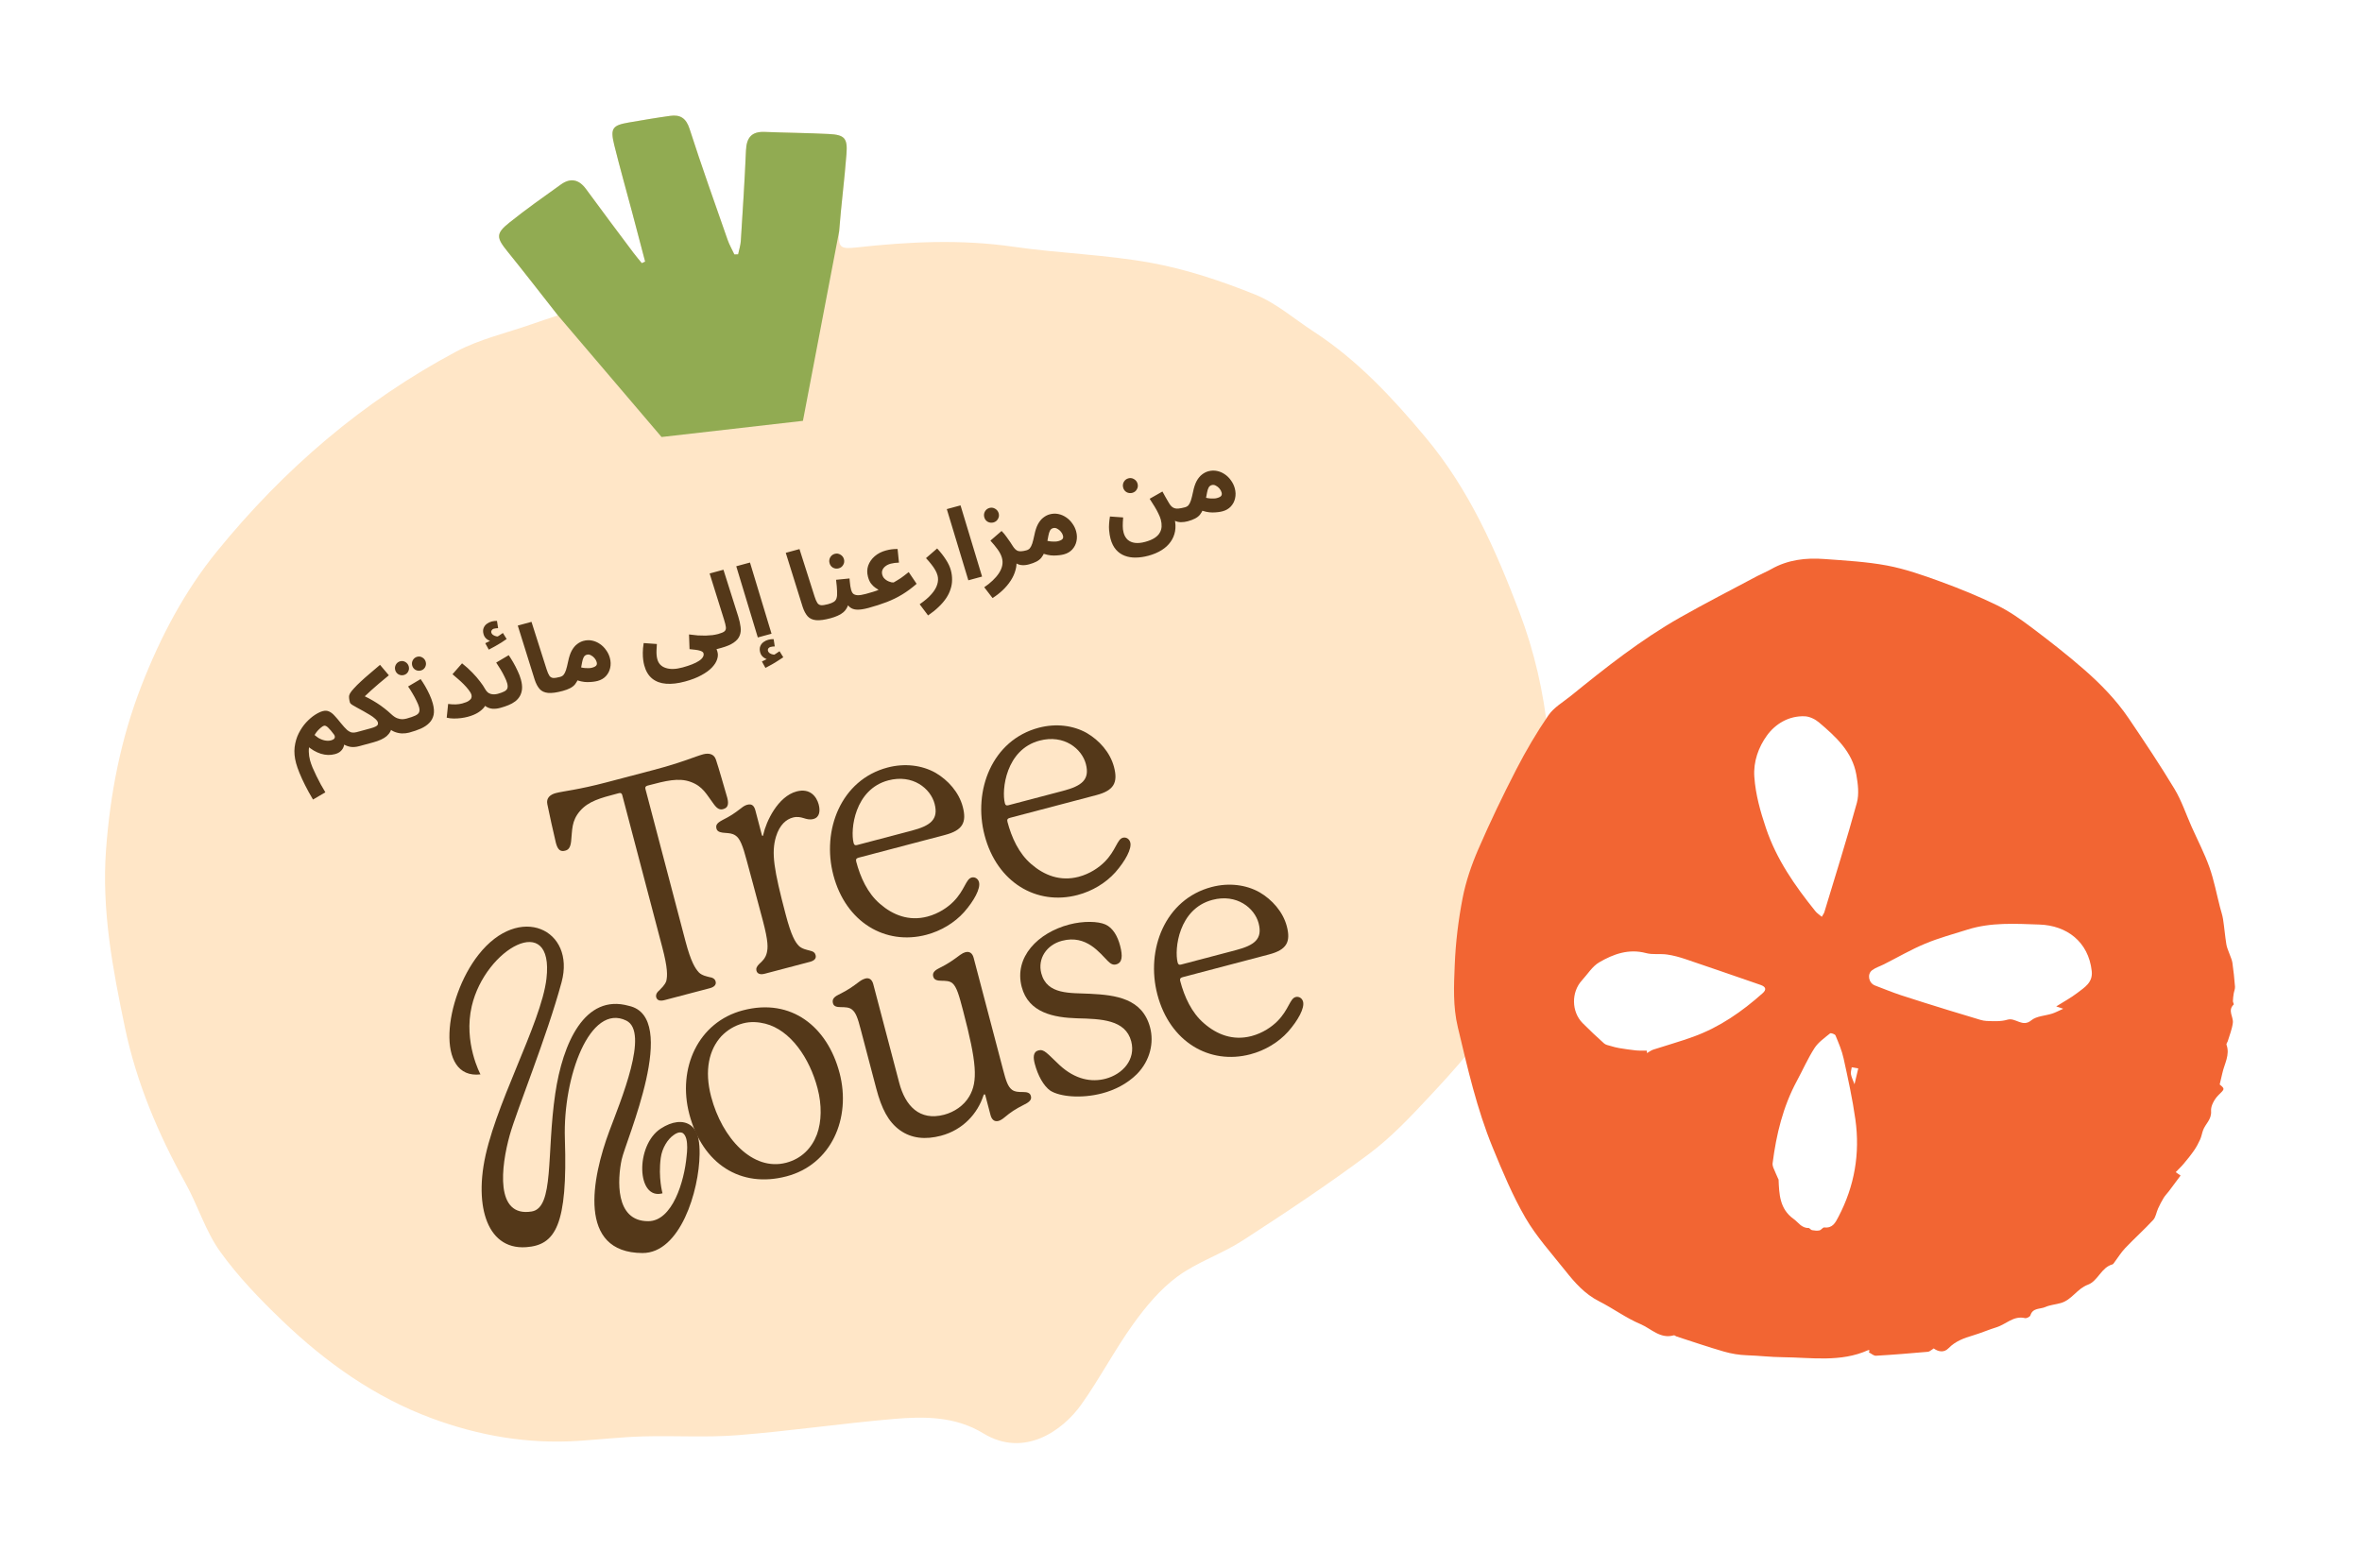
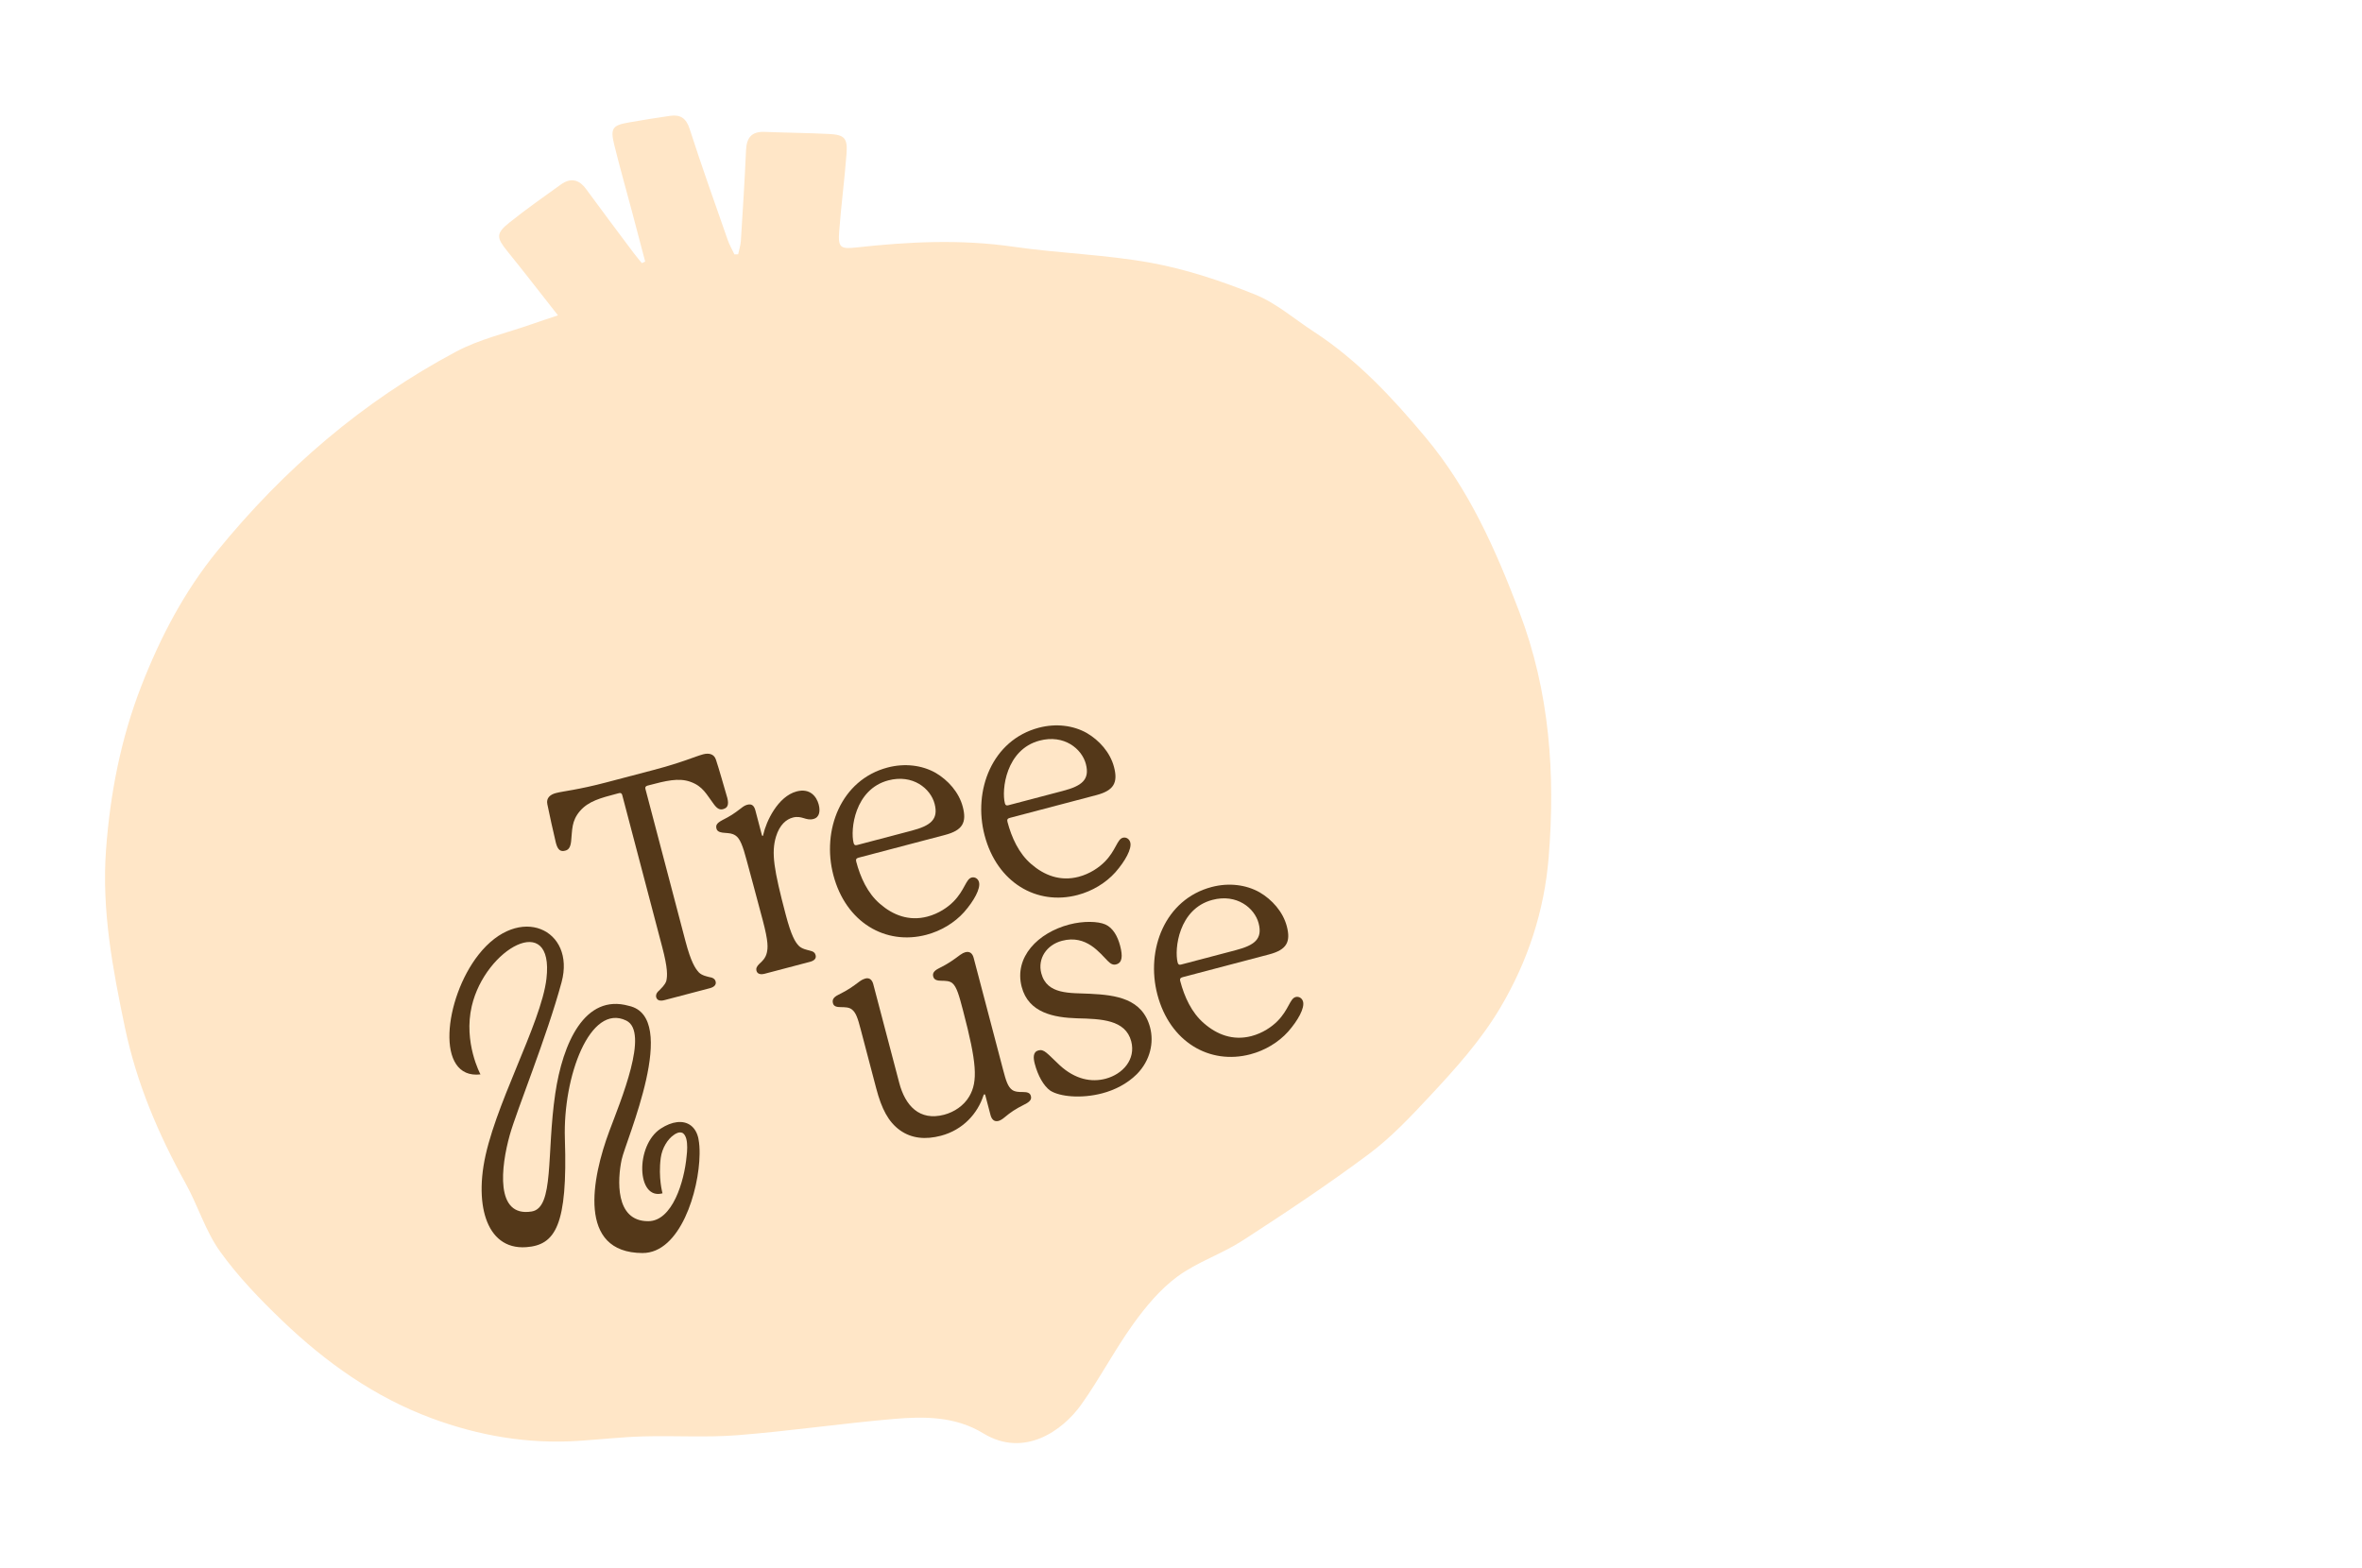
<svg xmlns="http://www.w3.org/2000/svg" width="372" height="247" viewBox="0 0 372 247" fill="none">
  <g clip-path="url(#clip0_2001_218)">
    <path d="M87.878 49.68C84.975 45.994 82.487 42.752 79.911 39.582C78.174 37.442 78.083 36.781 80.216 35.072C82.842 32.97 85.598 31.024 88.336 29.064C89.849 27.981 91.175 28.235 92.303 29.779C94.77 33.15 97.28 36.486 99.779 39.828C100.194 40.384 100.65 40.908 101.087 41.448C101.263 41.368 101.434 41.285 101.61 41.205C100.931 38.628 100.255 36.046 99.572 33.469C98.629 29.925 97.626 26.398 96.746 22.841C96.095 20.206 96.449 19.735 99.055 19.289C101.219 18.917 103.383 18.546 105.558 18.246C107.127 18.03 108.062 18.588 108.609 20.29C110.495 26.15 112.568 31.95 114.598 37.764C114.877 38.561 115.304 39.307 115.666 40.075C115.861 40.069 116.061 40.064 116.256 40.059C116.403 39.354 116.633 38.656 116.681 37.945C116.982 33.195 117.287 28.444 117.494 23.687C117.578 21.698 118.362 20.692 120.435 20.776C123.804 20.914 127.175 20.933 130.541 21.105C133.017 21.23 133.509 21.753 133.321 24.245C133.009 28.33 132.47 32.4 132.163 36.485C131.974 39.025 132.389 39.257 134.894 38.982C143.117 38.072 151.322 37.669 159.584 38.865C166.814 39.91 174.185 40.103 181.358 41.418C186.924 42.44 192.415 44.283 197.677 46.402C201.002 47.742 203.855 50.257 206.915 52.25C213.796 56.731 219.277 62.626 224.52 68.901C231.373 77.097 235.539 86.553 239.284 96.392C244.071 108.963 244.972 121.952 243.902 135.099C243.22 143.45 240.655 151.373 236.302 158.72C233.2 163.954 229.202 168.374 225.12 172.746C222.132 175.946 219.074 179.194 215.583 181.799C209.153 186.595 202.458 191.049 195.721 195.413C192.43 197.546 188.54 198.804 185.406 201.118C182.713 203.107 180.444 205.839 178.467 208.588C175.538 212.663 173.209 217.171 170.294 221.26C167.355 225.382 161.294 229.721 154.855 225.791C150.473 223.114 145.592 223.11 140.773 223.526C132.565 224.232 124.395 225.436 116.182 226.086C111.237 226.476 106.239 226.134 101.27 226.278C97.855 226.376 94.447 226.768 91.034 226.988C83.102 227.493 75.444 226.182 68.009 223.429C58.994 220.088 51.322 214.626 44.455 208.044C40.932 204.664 37.483 201.094 34.655 197.143C32.354 193.926 31.179 189.93 29.236 186.427C24.945 178.687 21.51 170.605 19.692 161.944C17.753 152.696 15.995 143.375 16.7 133.85C17.357 124.983 19.024 116.357 22.29 107.984C25.279 100.324 29.033 93.175 34.191 86.833C44.698 73.914 57.138 63.212 71.862 55.378C75.567 53.407 79.81 52.456 83.808 51.047C85.015 50.619 86.239 50.226 87.877 49.676L87.878 49.68Z" fill="#FFE6C7" />
-     <path d="M132.155 36.49C132.463 32.406 133.002 28.335 133.313 24.25C133.505 21.758 133.01 21.236 130.534 21.11C127.168 20.939 123.797 20.92 120.428 20.782C118.355 20.698 117.574 21.699 117.486 23.692C117.284 28.448 116.975 33.2 116.674 37.95C116.63 38.661 116.396 39.359 116.249 40.064C116.053 40.069 115.854 40.075 115.658 40.08C115.297 39.312 114.87 38.566 114.59 37.77C112.56 31.956 110.487 26.156 108.601 20.295C108.055 18.594 107.124 18.035 105.55 18.252C103.376 18.551 101.212 18.923 99.048 19.294C96.442 19.741 96.088 20.211 96.739 22.846C97.619 26.404 98.621 29.93 99.565 33.474C100.252 36.051 100.924 38.633 101.603 41.211C101.427 41.29 101.255 41.373 101.079 41.453C100.642 40.913 100.187 40.389 99.772 39.834C97.273 36.492 94.758 33.156 92.296 29.784C91.167 28.24 89.841 27.986 88.329 29.07C85.591 31.029 82.839 32.974 80.209 35.077C78.071 36.787 78.166 37.444 79.904 39.587C82.476 42.758 84.968 45.999 87.87 49.685L104.19 68.842L126.457 66.296L132.148 36.495" fill="#91AB52" />
    <path d="M110.005 179.428C110.133 180.088 110.197 180.889 110.182 181.795C110.115 187.607 107.131 197.418 101.179 197.391C90.866 197.343 93.22 185.553 95.961 178.196C97.763 173.371 102.301 162.564 98.629 160.77C92.933 157.992 88.642 169.6 88.965 179.383C89.416 193.045 87.479 196.136 82.873 196.467C79.613 196.701 77.519 194.881 76.527 191.938C76.298 191.26 76.13 190.521 76.015 189.736C75.76 187.934 75.805 185.877 76.147 183.702C77.585 174.537 85.231 161.323 86.062 154.177C87.315 143.383 76.434 149.378 74.301 158.488C72.958 164.218 75.671 169.25 75.671 169.25C68.498 170.095 69.926 157.315 75.362 150.399C81.815 142.179 90.683 146.442 88.446 154.725C86.133 163.293 81.361 174.958 80.29 178.785C78.895 183.758 77.918 191.81 83.745 190.845C87.307 190.258 86.048 181.779 87.451 172.271C88.623 164.325 92.09 156.499 99.023 158.448C107.182 160.204 98.533 179.69 97.902 182.69C97.275 185.69 96.775 192.397 102.102 192.375C105.906 192.362 107.778 186.102 108.134 182.145C108.239 181.298 108.299 180.205 108.088 179.406C107.978 178.998 107.797 178.665 107.511 178.479C107.507 178.476 107.498 178.473 107.494 178.473C106.98 178.236 106.419 178.558 106.082 178.817C106.082 178.817 106.082 178.817 106.078 178.818C105.175 179.445 104.276 180.825 104.064 182.403C103.648 185.526 104.342 187.983 104.342 187.983C100.249 189.116 100.02 180.415 104.063 177.788C104.979 177.192 105.849 176.864 106.629 176.775C108.352 176.572 109.639 177.544 110.008 179.424L110.005 179.428Z" fill="#543819" />
    <path d="M113.932 127.453C113.452 127.578 113.029 127.536 112.381 126.627C111.278 125.169 110.731 123.873 108.747 123.162C106.873 122.475 104.758 123.031 102.261 123.686L101.974 123.762C101.687 123.838 101.579 124.018 101.645 124.262C101.645 124.262 101.721 124.549 107.954 148.251C108.827 151.568 109.501 152.571 110.073 153.193C110.56 153.68 111.371 153.827 111.759 153.932C112.397 154.02 112.631 154.32 112.707 154.608C112.859 155.186 112.382 155.516 111.804 155.669L104.648 157.55C104.022 157.714 103.493 157.647 103.341 157.072C103.265 156.785 103.37 156.397 103.832 156.016C104.069 155.747 104.701 155.222 104.934 154.545C105.129 153.722 105.174 152.528 104.301 149.211C98.069 125.514 97.992 125.222 97.992 125.222C97.927 124.983 97.747 124.875 97.508 124.939L97.169 125.027C94.574 125.709 92.703 126.204 91.36 127.737C89.982 129.332 90.144 130.731 89.949 132.528C89.831 133.638 89.437 133.898 89.004 134.008C88.284 134.199 87.847 133.901 87.553 132.795C87.147 131.052 86.483 128.141 86.2 126.674C85.996 125.699 86.675 125.162 87.54 124.934C88.74 124.618 90.954 124.447 95.566 123.232L102.867 121.312C107.527 120.085 109.492 119.159 110.738 118.827C111.603 118.599 112.462 118.735 112.76 119.684C113.236 121.102 114.04 123.971 114.545 125.691C114.835 126.797 114.552 127.281 113.927 127.445L113.932 127.453Z" fill="#543819" />
    <path d="M128.942 126.743C129.194 127.703 129.111 128.755 128.104 129.017C126.905 129.333 126.3 128.414 124.861 128.791C123.851 129.058 122.792 129.9 122.212 131.8C121.451 134.366 121.877 136.977 123.748 144.092C124.621 147.41 125.248 148.428 125.809 148.998C126.295 149.485 127.106 149.633 127.494 149.738C128.144 149.873 128.366 150.126 128.453 150.46C128.606 151.039 128.176 151.357 127.551 151.521L120.442 153.392C119.864 153.544 119.287 153.488 119.135 152.914C119.048 152.579 119.164 152.238 119.615 151.81C120.033 151.444 120.567 150.942 120.762 150.119C120.956 149.296 121.019 148.358 120.147 145.041C119.236 141.578 117.711 135.969 117.597 135.537C116.991 133.231 116.529 132.065 115.85 131.627C115.292 131.261 114.884 131.266 114.146 131.201C113.675 131.17 112.989 131.093 112.849 130.566C112.708 130.039 112.824 129.698 113.769 129.192C115.038 128.55 115.562 128.205 116.676 127.35C117.142 126.969 117.418 126.845 117.704 126.769C118.424 126.579 118.778 126.947 118.969 127.671C118.969 127.671 119.94 131.374 119.993 131.562C120.02 131.657 120.078 131.693 120.126 131.682C120.173 131.67 120.197 131.56 120.218 131.451C120.661 129.432 122.494 125.457 125.47 124.673C127.581 124.117 128.611 125.492 128.942 126.739L128.942 126.743Z" fill="#543819" />
    <path d="M154.186 138.964C154.453 139.975 153.413 141.891 151.833 143.692C150.325 145.372 148.197 146.655 145.892 147.26C139.456 148.956 133.207 145.304 131.249 137.855C129.389 130.787 132.438 122.844 139.787 120.909C142.523 120.189 145.239 120.553 147.349 121.744C149.29 122.879 151.025 124.786 151.63 127.092C152.274 129.544 151.629 130.795 148.841 131.526C135.441 135.054 135.248 135.103 135.248 135.103C134.91 135.191 134.744 135.339 134.848 135.724C135.491 138.176 136.621 140.706 138.605 142.395C140.604 144.131 143.131 145.161 146.064 144.391C147.841 143.922 149.274 142.929 150.167 142.025C151.951 140.217 152.11 138.483 153.022 138.239C153.548 138.099 154.049 138.432 154.185 138.96L154.186 138.964ZM134.986 133.118C134.986 133.118 135.033 133.106 143.585 130.855C146.514 130.085 147.852 129.114 147.192 126.616C146.56 124.211 143.749 121.919 139.908 122.932C134.576 124.334 133.898 130.733 134.439 132.799C134.527 133.138 134.699 133.194 134.986 133.118Z" fill="#543819" />
    <path d="M178.009 132.694C178.276 133.705 177.236 135.621 175.656 137.422C174.148 139.102 172.019 140.385 169.711 140.991C163.275 142.686 157.025 139.035 155.067 131.585C153.208 124.518 156.257 116.575 163.605 114.639C166.342 113.92 169.058 114.283 171.167 115.474C173.109 116.609 174.844 118.516 175.449 120.822C176.093 123.274 175.448 124.525 172.66 125.257C159.26 128.784 159.067 128.834 159.067 128.834C158.729 128.921 158.563 129.069 158.666 129.455C159.31 131.906 160.44 134.436 162.424 136.125C164.423 137.861 166.95 138.891 169.883 138.121C171.66 137.653 173.092 136.659 173.986 135.755C175.77 133.948 175.929 132.21 176.841 131.97C177.367 131.829 177.867 132.163 178.004 132.69L178.009 132.694ZM158.809 126.851C158.809 126.851 158.856 126.84 167.408 124.588C170.338 123.819 171.675 122.848 171.016 120.35C170.383 117.945 167.572 115.653 163.731 116.666C158.4 118.068 157.722 124.467 158.262 126.533C158.35 126.872 158.518 126.928 158.809 126.851Z" fill="#543819" />
-     <path d="M132.217 168.983C134.114 176.192 130.891 183.466 123.876 185.309C116.673 187.206 110.636 183.396 108.564 175.513C106.667 168.304 109.938 161.019 116.999 159.16C124.682 157.138 130.331 161.821 132.213 168.983L132.217 168.983ZM120.534 161.262C119.433 160.986 118.23 160.893 117.026 161.21C115.682 161.564 114.534 162.277 113.605 163.24C111.689 165.337 110.898 168.578 112 172.761C113.718 179.298 118.542 184.555 123.826 183.165C126.228 182.532 127.846 180.873 128.664 178.704C129.409 176.656 129.449 174.077 128.756 171.432C127.507 166.674 124.5 162.271 120.534 161.262Z" fill="#543819" />
    <path d="M161.453 173.932C159.778 174.782 159.214 175.191 158.203 176.022C157.871 176.314 157.509 176.512 157.269 176.577C156.55 176.767 156.169 176.301 155.993 175.628C155.993 175.628 155.209 172.649 155.171 172.503C155.144 172.409 155.085 172.373 155.038 172.384C154.991 172.395 154.944 172.411 154.884 172.579C153.979 175.387 151.686 177.996 148.179 178.918C145.777 179.55 143.569 179.36 141.736 178.045C139.902 176.73 138.839 174.644 138.005 171.472L135.551 162.146C135.098 160.414 134.807 159.513 134.163 159.017C133.715 158.671 133.146 158.667 132.424 158.653C131.859 158.649 131.326 158.582 131.189 158.054C131.064 157.574 131.153 157.139 132.063 156.695C133.608 155.93 134.251 155.452 135.412 154.582C135.759 154.337 136.081 154.198 136.274 154.149C136.994 153.959 137.375 154.425 137.538 155.051C137.538 155.051 141.04 168.367 141.623 170.579C142.571 174.183 144.804 176.628 148.697 175.603C150.281 175.184 151.812 174.168 152.659 172.71C154.039 170.342 153.835 167.415 151.674 159.194C151.069 156.888 150.688 155.444 149.97 154.861C149.521 154.515 148.952 154.511 148.231 154.497C147.713 154.481 147.133 154.425 146.981 153.851C146.855 153.371 147.007 152.971 147.87 152.538C149.414 151.774 150.14 151.222 151.218 150.425C151.565 150.181 151.794 150.069 152.033 150.004C152.753 149.813 153.17 150.221 153.345 150.894L157.985 168.535C158.439 170.267 158.73 171.168 159.373 171.665C159.822 172.01 160.496 172.035 161.112 172.028C161.677 172.033 162.21 172.1 162.347 172.627C162.462 173.06 162.403 173.433 161.458 173.94L161.453 173.932Z" fill="#543819" />
    <path d="M166.869 167.78C169.378 170.102 171.949 170.504 174.111 169.936C176.848 169.216 178.903 166.877 178.16 164.039C177.261 160.628 173.432 160.506 169.658 160.416C165.982 160.304 161.986 159.557 160.912 155.472C159.674 150.762 163.494 146.929 168.394 145.641C170.603 145.058 172.93 145.116 174.091 145.632C175.315 146.184 176.03 147.537 176.411 148.981C176.841 150.614 176.759 151.666 175.795 151.917C175.316 152.043 174.964 151.879 174.477 151.392C173.235 150.176 171.113 147.191 167.271 148.2C164.821 148.843 163.392 151.019 163.997 153.325C164.896 156.737 168.552 156.394 171.674 156.549C175.785 156.751 179.936 157.303 181.136 161.872C181.757 164.229 181.166 167.055 179.057 169.202C177.511 170.74 175.557 171.714 173.591 172.232C170.277 173.104 166.901 172.759 165.417 171.812C164.348 171.065 163.447 169.401 162.967 167.575C162.716 166.615 162.68 165.7 163.545 165.471C164.457 165.231 164.899 165.938 166.874 167.783L166.869 167.78Z" fill="#543819" />
    <path d="M205.223 157.787C205.49 158.799 204.451 160.715 202.871 162.516C201.362 164.196 199.234 165.479 196.926 166.085C190.489 167.78 184.24 164.128 182.282 156.679C180.422 149.611 183.471 141.668 190.82 139.733C193.556 139.013 196.273 139.377 198.382 140.568C200.323 141.703 202.058 143.61 202.663 145.916C203.307 148.368 202.662 149.619 199.874 150.35C186.474 153.878 186.282 153.927 186.282 153.927C185.947 154.015 185.778 154.163 185.881 154.548C186.525 157 187.654 159.53 189.638 161.219C191.634 162.955 194.164 163.985 197.098 163.215C198.875 162.747 200.307 161.753 201.201 160.849C202.984 159.042 203.143 157.303 204.055 157.063C204.582 156.927 205.082 157.256 205.219 157.784L205.223 157.787ZM186.019 151.946C186.019 151.946 186.067 151.934 194.618 149.683C197.548 148.913 198.885 147.943 198.226 145.444C197.594 143.04 194.783 140.747 190.942 141.76C185.61 143.162 184.932 149.561 185.473 151.627C185.56 151.962 185.733 152.022 186.019 151.946Z" fill="#543819" />
-     <path d="M49.297 125.953C48.831 125.174 48.417 124.424 48.056 123.704C47.697 122.994 47.398 122.341 47.158 121.743C46.922 121.155 46.747 120.655 46.635 120.243C46.387 119.327 46.31 118.475 46.405 117.686C46.508 116.885 46.721 116.164 47.045 115.523C47.376 114.869 47.763 114.3 48.206 113.815C48.659 113.327 49.116 112.933 49.575 112.631C50.045 112.326 50.461 112.125 50.821 112.027C51.191 111.927 51.522 111.942 51.812 112.074C52.112 112.202 52.405 112.426 52.691 112.747C52.984 113.054 53.309 113.435 53.665 113.891C54.063 114.38 54.393 114.744 54.657 114.982C54.928 115.206 55.18 115.342 55.414 115.389C55.645 115.426 55.889 115.41 56.147 115.34C56.538 115.233 56.849 115.26 57.08 115.418C57.308 115.566 57.463 115.789 57.544 116.088C57.63 116.407 57.595 116.704 57.437 116.979C57.277 117.243 56.991 117.432 56.579 117.543C56.075 117.68 55.615 117.717 55.2 117.653C54.782 117.578 54.38 117.422 53.995 117.184L54.297 116.588C54.291 116.932 54.241 117.255 54.146 117.557C54.059 117.846 53.901 118.099 53.672 118.316C53.454 118.53 53.149 118.69 52.758 118.796C52.408 118.891 52.044 118.935 51.666 118.927C51.299 118.916 50.922 118.853 50.537 118.736C50.162 118.617 49.785 118.449 49.405 118.231C49.023 118.003 48.643 117.725 48.266 117.396L48.808 117.133C48.677 117.545 48.618 117.981 48.633 118.441C48.647 118.901 48.712 119.342 48.826 119.764C48.916 120.094 49.045 120.468 49.214 120.886C49.396 121.312 49.599 121.754 49.823 122.213C50.05 122.682 50.284 123.138 50.526 123.58C50.781 124.031 51.019 124.441 51.241 124.812L49.297 125.953ZM52.136 116.628C52.332 116.574 52.479 116.507 52.578 116.425C52.685 116.329 52.739 116.221 52.739 116.099C52.749 115.975 52.703 115.844 52.599 115.706C52.42 115.456 52.252 115.242 52.093 115.064C51.944 114.884 51.804 114.734 51.672 114.615C51.551 114.493 51.434 114.409 51.322 114.362C51.22 114.312 51.123 114.3 51.03 114.325C50.896 114.361 50.744 114.452 50.574 114.598C50.401 114.734 50.233 114.89 50.071 115.066C49.909 115.243 49.778 115.411 49.677 115.571C49.574 115.72 49.521 115.829 49.517 115.896L49.193 115.437C49.477 115.747 49.786 116.011 50.121 116.23C50.465 116.435 50.812 116.573 51.162 116.643C51.513 116.714 51.838 116.709 52.136 116.628ZM56.612 117.534L56.18 115.331L58.342 114.744C58.702 114.646 58.969 114.551 59.143 114.46C59.328 114.366 59.444 114.267 59.494 114.166C59.541 114.053 59.548 113.935 59.514 113.812C59.464 113.627 59.323 113.433 59.091 113.231C58.87 113.025 58.594 112.824 58.264 112.626C57.944 112.426 57.609 112.229 57.258 112.037C56.905 111.835 56.568 111.65 56.246 111.483C55.934 111.313 55.673 111.163 55.461 111.033C55.256 110.89 55.142 110.777 55.12 110.694C55.042 110.406 54.996 110.176 54.982 110.002C54.965 109.819 54.968 109.669 54.992 109.552C55.026 109.432 55.069 109.327 55.121 109.235C55.249 109.013 55.458 108.746 55.75 108.434C56.038 108.113 56.386 107.764 56.792 107.389C57.206 107 57.674 106.586 58.195 106.146C58.714 105.695 59.266 105.225 59.852 104.734L61.243 106.379C60.645 106.862 60.113 107.305 59.648 107.708C59.19 108.097 58.779 108.458 58.416 108.788C58.06 109.106 57.742 109.402 57.463 109.677C57.194 109.949 56.954 110.202 56.741 110.437L56.585 109.252C57.131 109.513 57.63 109.764 58.083 110.006C58.535 110.248 58.962 110.497 59.363 110.753C59.764 111.008 60.148 111.28 60.513 111.568C60.889 111.853 61.263 112.171 61.635 112.523C61.959 112.822 62.263 113.027 62.547 113.138C62.842 113.246 63.111 113.3 63.354 113.3C63.605 113.287 63.823 113.256 64.008 113.205C64.4 113.099 64.705 113.126 64.926 113.288C65.154 113.436 65.309 113.659 65.39 113.958C65.476 114.277 65.441 114.574 65.283 114.849C65.123 115.113 64.842 115.3 64.441 115.409C64.101 115.501 63.72 115.544 63.298 115.537C62.874 115.519 62.455 115.423 62.043 115.248C61.63 115.072 61.274 114.777 60.973 114.361L61.824 114.196C61.759 114.568 61.65 114.901 61.498 115.196C61.354 115.479 61.157 115.731 60.908 115.954C60.656 116.166 60.353 116.353 59.999 116.515C59.646 116.678 59.237 116.822 58.774 116.947L56.612 117.534ZM64.453 115.405L64.021 113.202C64.638 113.034 65.104 112.875 65.416 112.723C65.729 112.572 65.925 112.398 66.003 112.199C66.09 111.988 66.09 111.723 66.003 111.404C65.925 111.115 65.79 110.782 65.599 110.403C65.417 110.021 65.207 109.63 64.966 109.232C64.735 108.83 64.504 108.467 64.272 108.143L66.244 106.978C66.472 107.292 66.712 107.663 66.961 108.093C67.21 108.523 67.443 108.973 67.66 109.445C67.873 109.907 68.042 110.364 68.165 110.817C68.355 111.517 68.397 112.119 68.29 112.623C68.181 113.117 67.953 113.538 67.606 113.886C67.268 114.232 66.829 114.528 66.288 114.775C65.744 115.011 65.133 115.221 64.453 115.405ZM66.29 105.622C65.992 105.703 65.706 105.67 65.434 105.523C65.17 105.363 64.998 105.139 64.92 104.85C64.839 104.552 64.872 104.267 65.019 103.995C65.177 103.72 65.405 103.542 65.703 103.461C65.991 103.382 66.268 103.423 66.532 103.584C66.797 103.744 66.97 103.973 67.051 104.272C67.129 104.56 67.095 104.84 66.947 105.112C66.797 105.374 66.578 105.544 66.29 105.622ZM63.615 106.332C63.316 106.413 63.031 106.38 62.759 106.233C62.494 106.073 62.323 105.848 62.245 105.56C62.163 105.262 62.197 104.976 62.344 104.704C62.501 104.429 62.729 104.252 63.028 104.17C63.316 104.092 63.592 104.133 63.857 104.294C64.121 104.454 64.294 104.683 64.375 104.982C64.454 105.27 64.419 105.55 64.272 105.822C64.122 106.084 63.903 106.254 63.615 106.332ZM72.782 110.823C73.245 110.697 73.589 110.56 73.814 110.41C74.038 110.261 74.179 110.107 74.235 109.948C74.291 109.789 74.299 109.632 74.257 109.478C74.19 109.231 74.039 108.962 73.806 108.672C73.582 108.379 73.319 108.08 73.015 107.775C72.712 107.471 72.402 107.185 72.086 106.917C71.78 106.646 71.506 106.411 71.264 106.212L72.771 104.493C73.375 104.97 73.917 105.458 74.395 105.958C74.871 106.448 75.274 106.914 75.603 107.355C75.943 107.793 76.202 108.176 76.379 108.503C76.551 108.81 76.745 109.034 76.96 109.175C77.182 109.302 77.416 109.371 77.662 109.382C77.909 109.392 78.145 109.367 78.371 109.305C78.763 109.199 79.068 109.227 79.289 109.388C79.517 109.536 79.672 109.759 79.753 110.058C79.839 110.377 79.804 110.674 79.646 110.949C79.496 111.211 79.216 111.397 78.804 111.509C78.351 111.632 77.938 111.678 77.565 111.647C77.191 111.615 76.85 111.498 76.541 111.295C76.231 111.091 75.938 110.806 75.662 110.439L76.658 110.384C76.654 110.695 76.536 111.014 76.305 111.342C76.081 111.657 75.748 111.958 75.306 112.243C74.872 112.516 74.33 112.74 73.682 112.916C73.373 113 73.021 113.068 72.626 113.12C72.242 113.169 71.85 113.193 71.451 113.19C71.063 113.185 70.698 113.141 70.354 113.057L70.578 110.891C71.004 110.952 71.403 110.976 71.775 110.964C72.158 110.948 72.493 110.901 72.782 110.823ZM78.824 111.504L78.391 109.3C78.844 109.177 79.191 109.05 79.431 108.918C79.682 108.784 79.842 108.619 79.911 108.423C79.976 108.218 79.966 107.955 79.879 107.636C79.801 107.348 79.666 107.014 79.475 106.635C79.294 106.253 79.083 105.863 78.842 105.464C78.601 105.065 78.37 104.702 78.148 104.376L80.12 103.21C80.338 103.527 80.572 103.9 80.822 104.33C81.071 104.759 81.304 105.21 81.52 105.682C81.744 106.14 81.918 106.596 82.041 107.049C82.195 107.615 82.252 108.114 82.215 108.544C82.174 108.964 82.06 109.337 81.872 109.665C81.692 109.979 81.447 110.255 81.136 110.495C80.833 110.721 80.482 110.915 80.084 111.079C79.687 111.242 79.266 111.384 78.824 111.504ZM76.982 102.338L76.426 101.329C76.769 101.169 77.023 101.045 77.187 100.956C77.361 100.865 77.544 100.765 77.736 100.658L77.686 101.086C77.393 101.066 77.087 100.956 76.767 100.755C76.455 100.541 76.252 100.26 76.157 99.909C76.056 99.539 76.057 99.218 76.16 98.947C76.264 98.676 76.43 98.454 76.659 98.281C76.889 98.108 77.142 97.984 77.42 97.909C77.575 97.867 77.722 97.838 77.861 97.822C78.011 97.803 78.148 97.799 78.272 97.81L78.451 98.955C78.342 98.962 78.234 98.97 78.125 98.977C78.016 98.984 77.9 99.005 77.777 99.038C77.643 99.075 77.532 99.155 77.444 99.278C77.364 99.388 77.34 99.505 77.374 99.629C77.421 99.804 77.525 99.942 77.685 100.042C77.844 100.142 78.018 100.211 78.205 100.249C78.4 100.273 78.555 100.275 78.671 100.255L77.847 100.578C78.105 100.43 78.348 100.287 78.576 100.148C78.8 99.999 79.01 99.853 79.203 99.712L79.793 100.663C79.561 100.826 79.285 101.011 78.966 101.219C78.654 101.414 78.326 101.609 77.98 101.802C77.645 101.992 77.312 102.171 76.982 102.338ZM88.619 108.844C87.662 109.104 86.894 109.208 86.316 109.154C85.748 109.099 85.305 108.893 84.988 108.537C84.667 108.171 84.405 107.673 84.201 107.043L81.546 98.546L83.707 97.959L86.082 105.421C86.231 105.889 86.379 106.231 86.525 106.445C86.672 106.659 86.87 106.777 87.119 106.798C87.378 106.816 87.734 106.763 88.187 106.641C88.578 106.534 88.884 106.562 89.104 106.723C89.332 106.871 89.487 107.094 89.568 107.393C89.655 107.712 89.619 108.009 89.462 108.284C89.302 108.548 89.021 108.735 88.619 108.844ZM88.64 108.838L88.208 106.635C88.444 106.571 88.63 106.459 88.764 106.301C88.905 106.13 89.031 105.881 89.141 105.553C89.248 105.214 89.359 104.769 89.475 104.218C89.616 103.517 89.804 102.946 90.038 102.507C90.283 102.065 90.561 101.724 90.871 101.485C91.19 101.233 91.529 101.058 91.889 100.96C92.342 100.837 92.791 100.82 93.235 100.909C93.679 100.999 94.092 101.174 94.472 101.436C94.85 101.687 95.175 102.008 95.447 102.398C95.726 102.775 95.927 103.191 96.05 103.643C96.198 104.189 96.214 104.715 96.097 105.222C95.988 105.716 95.763 106.148 95.421 106.517C95.086 106.873 94.657 107.122 94.132 107.265C93.689 107.385 93.153 107.447 92.525 107.452C91.896 107.457 91.19 107.301 90.408 106.983L90.688 104.9C91.238 105.094 91.733 105.208 92.174 105.243C92.624 105.275 92.984 105.255 93.251 105.182C93.457 105.127 93.621 105.06 93.744 104.982C93.867 104.905 93.946 104.811 93.983 104.702C94.02 104.593 94.017 104.461 93.975 104.306C93.916 104.09 93.805 103.883 93.64 103.684C93.476 103.486 93.285 103.333 93.068 103.226C92.859 103.106 92.641 103.077 92.415 103.138C92.198 103.197 92.035 103.33 91.926 103.536C91.823 103.73 91.741 103.995 91.678 104.333C91.622 104.658 91.55 105.042 91.46 105.486C91.352 106.024 91.228 106.483 91.088 106.864C90.946 107.234 90.771 107.547 90.564 107.802C90.364 108.044 90.105 108.247 89.784 108.412C89.475 108.573 89.093 108.715 88.64 108.838ZM113.554 102.074L113.121 99.871C113.595 99.742 113.922 99.603 114.103 99.455C114.281 99.296 114.354 99.077 114.322 98.798C114.288 98.509 114.189 98.105 114.026 97.585L111.761 90.342L113.938 89.751L116.276 97.14C116.459 97.732 116.58 98.279 116.639 98.783C116.706 99.273 116.657 99.723 116.492 100.132C116.337 100.539 116.022 100.907 115.547 101.234C115.083 101.559 114.419 101.839 113.554 102.074ZM101.464 104.809C101.4 104.573 101.345 104.289 101.3 103.959C101.254 103.629 101.233 103.247 101.238 102.815C101.239 102.373 101.285 101.868 101.374 101.303L103.454 101.451C103.427 101.801 103.409 102.121 103.399 102.411C103.387 102.69 103.391 102.949 103.411 103.187C103.429 103.414 103.467 103.636 103.525 103.852C103.618 104.192 103.772 104.476 103.989 104.704C104.219 104.94 104.503 105.112 104.841 105.219C105.183 105.336 105.573 105.39 106.013 105.382C106.463 105.37 106.961 105.29 107.506 105.142C108.073 104.988 108.57 104.825 108.999 104.654C109.438 104.479 109.798 104.299 110.078 104.112C110.37 103.922 110.575 103.723 110.695 103.513C110.818 103.314 110.851 103.112 110.795 102.906C110.77 102.813 110.711 102.736 110.616 102.673C110.532 102.607 110.4 102.549 110.221 102.498C110.051 102.445 109.829 102.4 109.554 102.364C109.289 102.326 108.97 102.291 108.597 102.259L108.516 99.944C109.009 100.009 109.47 100.06 109.901 100.098C110.338 100.123 110.75 100.133 111.135 100.128C111.518 100.112 111.876 100.087 112.209 100.052C112.539 100.006 112.843 99.946 113.121 99.871C113.513 99.764 113.818 99.792 114.039 99.953C114.257 100.104 114.406 100.328 114.487 100.627C114.574 100.946 114.539 101.243 114.381 101.518C114.221 101.783 113.945 101.968 113.554 102.074C113.472 102.096 113.389 102.119 113.307 102.141C113.235 102.161 113.158 102.182 113.075 102.204C113.003 102.224 112.926 102.245 112.844 102.267C112.892 102.364 112.926 102.449 112.946 102.521C112.968 102.603 112.989 102.681 113.009 102.753C113.101 103.092 113.076 103.469 112.934 103.884C112.803 104.295 112.536 104.716 112.133 105.146C111.73 105.576 111.177 105.98 110.473 106.359C109.782 106.746 108.922 107.079 107.893 107.358C106.781 107.66 105.784 107.776 104.903 107.706C104.035 107.643 103.304 107.372 102.709 106.892C102.128 106.42 101.713 105.726 101.464 104.809ZM119.349 100.418L115.956 89.203L118.118 88.616L121.511 99.831L119.349 100.418ZM120.552 105.214L119.996 104.205C120.34 104.045 120.593 103.921 120.757 103.832C120.931 103.741 121.114 103.641 121.306 103.534L121.256 103.962C120.964 103.942 120.656 103.826 120.334 103.616C120.024 103.412 119.822 103.136 119.727 102.786C119.626 102.415 119.628 102.094 119.731 101.823C119.834 101.552 120 101.33 120.23 101.157C120.459 100.984 120.713 100.86 120.991 100.784C121.145 100.743 121.292 100.714 121.431 100.698C121.581 100.679 121.718 100.675 121.843 100.686L122.021 101.831C121.912 101.838 121.804 101.846 121.695 101.853C121.587 101.861 121.471 101.881 121.347 101.915C121.213 101.951 121.101 102.026 121.01 102.139C120.932 102.259 120.91 102.381 120.944 102.505C120.991 102.68 121.095 102.817 121.255 102.918C121.415 103.018 121.587 103.082 121.771 103.109C121.968 103.144 122.125 103.151 122.241 103.131L121.417 103.454C121.675 103.306 121.917 103.158 122.142 103.009C122.369 102.869 122.58 102.729 122.774 102.588L123.363 103.539C123.131 103.702 122.854 103.882 122.532 104.08C122.223 104.285 121.896 104.485 121.55 104.678C121.215 104.868 120.882 105.047 120.552 105.214ZM130.826 97.385C129.868 97.645 129.101 97.748 128.522 97.695C127.955 97.639 127.512 97.433 127.194 97.078C126.874 96.711 126.611 96.213 126.407 95.584L123.752 87.086L125.914 86.499L128.288 93.962C128.437 94.43 128.585 94.771 128.732 94.986C128.878 95.2 129.076 95.317 129.325 95.338C129.584 95.356 129.94 95.304 130.393 95.181C130.784 95.075 131.09 95.102 131.311 95.263C131.539 95.412 131.693 95.635 131.774 95.933C131.861 96.252 131.826 96.549 131.668 96.824C131.508 97.089 131.227 97.276 130.826 97.385ZM130.847 97.379L130.414 95.175C130.805 95.069 131.104 94.949 131.311 94.816C131.528 94.679 131.675 94.485 131.75 94.232C131.832 93.967 131.861 93.605 131.836 93.148C131.822 92.688 131.768 92.083 131.676 91.335L133.791 91.125C133.812 91.285 133.83 91.474 133.845 91.691C133.87 91.905 133.896 92.124 133.924 92.349C133.959 92.56 134.002 92.759 134.052 92.944C134.12 93.191 134.228 93.388 134.379 93.535C134.537 93.669 134.767 93.745 135.07 93.762C135.384 93.776 135.808 93.711 136.343 93.565C136.735 93.459 137.04 93.487 137.261 93.648C137.479 93.799 137.628 94.023 137.709 94.322C137.796 94.641 137.761 94.938 137.603 95.213C137.453 95.475 137.177 95.66 136.776 95.769C136.066 95.962 135.471 96.052 134.992 96.038C134.513 96.024 134.122 95.887 133.819 95.627C133.516 95.366 133.259 94.967 133.046 94.427L133.787 94.226C133.736 94.771 133.628 95.226 133.462 95.591C133.293 95.947 133.073 96.238 132.804 96.466C132.534 96.694 132.23 96.876 131.891 97.013C131.565 97.156 131.217 97.278 130.847 97.379ZM132.097 89.529C131.778 89.616 131.476 89.582 131.191 89.427C130.916 89.269 130.735 89.031 130.649 88.712C130.562 88.393 130.596 88.091 130.751 87.806C130.916 87.518 131.158 87.33 131.477 87.244C131.786 87.16 132.079 87.202 132.357 87.37C132.645 87.535 132.832 87.777 132.919 88.096C133.005 88.415 132.965 88.713 132.797 88.991C132.639 89.266 132.406 89.445 132.097 89.529ZM136.773 95.77L136.34 93.566C136.824 93.435 137.193 93.329 137.448 93.249C137.713 93.166 137.91 93.101 138.041 93.055C138.17 92.998 138.279 92.951 138.369 92.916C138.238 92.841 138.063 92.728 137.846 92.577C137.628 92.426 137.41 92.215 137.192 91.942C136.985 91.667 136.823 91.313 136.705 90.881C136.535 90.253 136.545 89.659 136.735 89.099C136.936 88.536 137.278 88.045 137.761 87.626C138.245 87.208 138.831 86.905 139.521 86.718C139.85 86.628 140.159 86.566 140.449 86.532C140.748 86.495 141.053 86.478 141.364 86.483L141.581 88.629C141.362 88.633 141.134 88.65 140.899 88.681C140.664 88.712 140.46 88.751 140.285 88.798C139.945 88.89 139.662 89.028 139.435 89.211C139.216 89.381 139.061 89.584 138.97 89.818C138.886 90.04 138.881 90.285 138.954 90.552C139.001 90.727 139.077 90.883 139.18 91.021C139.294 91.156 139.42 91.271 139.556 91.367C139.693 91.462 139.835 91.54 139.984 91.599C140.133 91.658 140.272 91.703 140.402 91.734C140.539 91.752 140.652 91.76 140.74 91.758C140.978 91.616 141.182 91.495 141.354 91.393C141.533 91.278 141.702 91.171 141.863 91.072C142.032 90.96 142.212 90.828 142.403 90.677C142.594 90.525 142.831 90.34 143.114 90.119L144.362 91.969C143.612 92.626 142.857 93.184 142.098 93.644C141.339 94.105 140.529 94.501 139.669 94.835C138.809 95.168 137.843 95.479 136.773 95.77ZM146.166 96.95L144.842 95.187C145.643 94.638 146.267 94.104 146.711 93.585C147.167 93.064 147.466 92.557 147.609 92.065C147.762 91.571 147.777 91.097 147.654 90.644C147.575 90.356 147.453 90.068 147.287 89.782C147.118 89.485 146.909 89.183 146.659 88.874C146.42 88.564 146.146 88.246 145.837 87.921L147.595 86.399C148.143 86.991 148.6 87.574 148.966 88.149C149.342 88.721 149.604 89.28 149.752 89.825C149.889 90.33 149.954 90.832 149.946 91.331C149.948 91.828 149.87 92.313 149.711 92.788C149.566 93.269 149.336 93.746 149.022 94.218C148.708 94.69 148.314 95.151 147.839 95.6C147.367 96.06 146.809 96.51 146.166 96.95ZM152.508 91.415L149.115 80.2L151.277 79.613L154.67 90.828L152.508 91.415ZM156.318 94.21L155.011 92.509C155.506 92.176 155.947 91.824 156.333 91.454C156.729 91.081 157.056 90.699 157.315 90.309C157.574 89.918 157.748 89.522 157.838 89.122C157.926 88.711 157.914 88.3 157.802 87.888C157.684 87.456 157.458 87.009 157.123 86.547C156.787 86.086 156.408 85.625 155.985 85.165L157.743 83.643C158.015 83.912 158.269 84.214 158.503 84.548C158.745 84.869 158.951 85.161 159.122 85.424C159.293 85.687 159.408 85.866 159.467 85.961C159.745 86.416 160.03 86.692 160.322 86.79C160.624 86.885 161.058 86.855 161.624 86.701C162.016 86.595 162.321 86.623 162.542 86.784C162.77 86.932 162.925 87.155 163.006 87.454C163.092 87.773 163.057 88.07 162.899 88.345C162.739 88.609 162.458 88.796 162.057 88.905C161.635 89.02 161.247 89.058 160.895 89.022C160.542 88.985 160.236 88.874 159.976 88.691C159.726 88.504 159.533 88.258 159.395 87.953L160.054 88.123C160.14 88.685 160.1 89.249 159.933 89.813C159.779 90.386 159.526 90.941 159.174 91.478C158.823 92.016 158.401 92.517 157.908 92.983C157.416 93.448 156.886 93.857 156.318 94.21ZM156.467 82.299C156.148 82.386 155.845 82.352 155.56 82.197C155.285 82.04 155.105 81.801 155.018 81.482C154.931 81.163 154.965 80.861 155.12 80.576C155.285 80.288 155.527 80.1 155.846 80.014C156.155 79.93 156.448 79.972 156.726 80.14C157.014 80.305 157.201 80.547 157.288 80.866C157.374 81.185 157.334 81.483 157.166 81.761C157.009 82.036 156.775 82.215 156.467 82.299ZM162.075 88.9L161.643 86.696C161.88 86.632 162.065 86.521 162.199 86.363C162.34 86.192 162.466 85.942 162.576 85.614C162.683 85.275 162.794 84.831 162.91 84.28C163.051 83.578 163.239 83.008 163.473 82.569C163.718 82.126 163.996 81.786 164.306 81.546C164.625 81.294 164.964 81.119 165.324 81.021C165.777 80.898 166.226 80.882 166.67 80.971C167.115 81.06 167.527 81.236 167.907 81.497C168.285 81.748 168.61 82.069 168.882 82.46C169.161 82.837 169.362 83.252 169.485 83.705C169.633 84.251 169.649 84.777 169.532 85.284C169.423 85.778 169.198 86.209 168.856 86.578C168.521 86.934 168.092 87.184 167.567 87.326C167.124 87.446 166.588 87.509 165.96 87.514C165.331 87.519 164.625 87.362 163.843 87.044L164.123 84.962C164.673 85.155 165.168 85.269 165.609 85.305C166.06 85.337 166.419 85.317 166.686 85.244C166.892 85.188 167.057 85.121 167.179 85.044C167.302 84.966 167.382 84.873 167.418 84.764C167.455 84.654 167.452 84.522 167.41 84.368C167.351 84.152 167.24 83.944 167.075 83.746C166.911 83.547 166.72 83.395 166.503 83.288C166.294 83.168 166.076 83.138 165.85 83.2C165.633 83.259 165.471 83.391 165.361 83.598C165.259 83.791 165.176 84.057 165.113 84.395C165.057 84.719 164.985 85.104 164.896 85.548C164.787 86.086 164.663 86.545 164.524 86.926C164.381 87.296 164.206 87.609 163.999 87.864C163.799 88.106 163.54 88.309 163.22 88.473C162.91 88.635 162.528 88.777 162.075 88.9ZM174.899 84.871C174.802 84.511 174.726 84.05 174.674 83.49C174.628 82.916 174.674 82.208 174.809 81.364L176.889 81.512C176.845 82.044 176.825 82.497 176.827 82.872C176.826 83.237 176.871 83.584 176.96 83.913C177.086 84.377 177.297 84.745 177.592 85.019C177.898 85.289 178.28 85.456 178.739 85.519C179.209 85.58 179.747 85.528 180.355 85.363C180.972 85.195 181.469 84.988 181.844 84.743C182.22 84.497 182.492 84.219 182.662 83.907C182.835 83.606 182.929 83.282 182.945 82.935C182.961 82.588 182.919 82.229 182.819 81.859C182.74 81.57 182.616 81.256 182.447 80.915C182.287 80.572 182.088 80.206 181.85 79.817C181.609 79.418 181.347 79.003 181.064 78.572L183.075 77.429C183.284 77.792 183.457 78.104 183.594 78.365C183.742 78.624 183.867 78.839 183.968 79.01C184.067 79.171 184.148 79.304 184.209 79.409C184.396 79.69 184.598 79.883 184.815 79.99C185.032 80.097 185.286 80.139 185.578 80.115C185.88 80.088 186.232 80.02 186.634 79.911C187.025 79.805 187.331 79.832 187.551 79.993C187.769 80.144 187.919 80.369 188 80.668C188.086 80.987 188.051 81.284 187.893 81.559C187.733 81.823 187.457 82.008 187.066 82.115C186.716 82.21 186.354 82.258 185.978 82.261C185.611 82.25 185.273 82.165 184.964 82.006C184.656 81.846 184.414 81.586 184.238 81.225L184.977 81.687C185.147 82.393 185.177 83.053 185.068 83.669C184.958 84.284 184.724 84.845 184.364 85.352C184.014 85.856 183.542 86.293 182.947 86.665C182.361 87.034 181.673 87.326 180.88 87.541C180.19 87.728 179.526 87.826 178.887 87.834C178.261 87.849 177.677 87.753 177.135 87.547C176.605 87.348 176.149 87.03 175.765 86.593C175.381 86.155 175.092 85.581 174.899 84.871ZM178.34 77.637C178.021 77.723 177.719 77.689 177.434 77.535C177.159 77.377 176.978 77.139 176.891 76.82C176.805 76.501 176.839 76.199 176.993 75.913C177.158 75.625 177.4 75.438 177.72 75.352C178.028 75.268 178.322 75.31 178.599 75.477C178.887 75.642 179.074 75.884 179.161 76.204C179.248 76.523 179.207 76.821 179.039 77.099C178.882 77.374 178.649 77.553 178.34 77.637ZM187.061 82.116L186.629 79.912C186.866 79.848 187.051 79.737 187.185 79.579C187.326 79.408 187.452 79.158 187.562 78.83C187.669 78.492 187.78 78.047 187.896 77.496C188.037 76.794 188.225 76.224 188.459 75.785C188.704 75.342 188.982 75.002 189.293 74.763C189.611 74.51 189.95 74.335 190.31 74.237C190.763 74.115 191.212 74.098 191.656 74.187C192.101 74.276 192.513 74.452 192.893 74.713C193.271 74.964 193.596 75.285 193.868 75.676C194.147 76.053 194.348 76.468 194.471 76.921C194.619 77.467 194.635 77.993 194.518 78.5C194.409 78.994 194.184 79.425 193.842 79.794C193.508 80.15 193.078 80.4 192.553 80.542C192.11 80.662 191.575 80.725 190.946 80.73C190.317 80.735 189.611 80.578 188.829 80.26L189.109 78.178C189.659 78.371 190.154 78.486 190.595 78.521C191.046 78.553 191.405 78.533 191.673 78.46C191.878 78.404 192.043 78.338 192.165 78.26C192.288 78.183 192.368 78.089 192.404 77.98C192.441 77.87 192.438 77.738 192.396 77.584C192.338 77.368 192.226 77.16 192.062 76.962C191.897 76.763 191.706 76.611 191.49 76.504C191.28 76.384 191.062 76.354 190.836 76.416C190.619 76.475 190.457 76.607 190.347 76.814C190.245 77.007 190.162 77.273 190.099 77.611C190.043 77.935 189.971 78.32 189.882 78.764C189.773 79.302 189.649 79.761 189.51 80.142C189.367 80.512 189.192 80.825 188.985 81.08C188.786 81.322 188.526 81.525 188.206 81.689C187.896 81.851 187.514 81.993 187.061 82.116Z" fill="#543819" />
  </g>
-   <path d="M304.535 212.429C304.165 212.65 303.918 212.921 303.647 212.946C300.924 213.184 298.193 213.414 295.462 213.57C295.1 213.594 294.713 213.225 294.335 213.036C294.376 212.938 294.409 212.839 294.45 212.741C294.376 212.716 294.286 212.659 294.236 212.683C289.868 214.653 285.254 213.841 280.73 213.8C278.862 213.783 276.995 213.553 275.128 213.496C273.91 213.455 272.677 213.25 271.509 212.913C269 212.191 266.524 211.337 264.031 210.533C263.883 210.483 263.727 210.319 263.62 210.352C261.473 210.968 260.042 209.293 258.364 208.587C256.085 207.627 254.053 206.108 251.832 204.984C249.579 203.843 247.999 202.029 246.494 200.132C244.339 197.424 241.978 194.813 240.251 191.85C238.219 188.345 236.64 184.553 235.093 180.785C232.584 174.678 231.136 168.259 229.606 161.848C228.809 158.532 228.981 155.265 229.113 151.99C229.253 148.469 229.681 144.931 230.355 141.467C230.865 138.848 231.753 136.254 232.815 133.8C234.665 129.532 236.681 125.329 238.811 121.2C240.325 118.27 242.003 115.397 243.87 112.68C244.734 111.424 246.206 110.587 247.432 109.593C252.902 105.153 258.43 100.778 264.574 97.289C268.588 95.015 272.701 92.906 276.773 90.739C277.489 90.361 278.245 90.066 278.945 89.663C281.56 88.169 284.415 87.841 287.335 88.063C290.633 88.309 293.965 88.481 297.206 89.089C300.06 89.63 302.849 90.607 305.596 91.609C308.631 92.717 311.634 93.94 314.529 95.352C316.446 96.287 318.239 97.552 319.95 98.84C322.771 100.966 325.568 103.142 328.225 105.465C330.857 107.763 333.309 110.283 335.275 113.189C337.742 116.841 340.202 120.511 342.472 124.286C343.583 126.133 344.274 128.235 345.154 130.213C346.1 132.339 347.186 134.416 347.967 136.607C348.691 138.651 349.094 140.81 349.637 142.911C349.801 143.535 350.015 144.151 350.114 144.783C350.32 146.113 350.426 147.451 350.64 148.78C350.723 149.289 350.953 149.765 351.126 150.258C351.282 150.718 351.512 151.169 351.586 151.645C351.767 152.901 351.899 154.165 351.998 155.429C352.022 155.79 351.85 156.16 351.792 156.521C351.734 156.915 351.677 157.309 351.669 157.711C351.669 157.892 351.858 158.187 351.792 158.245C350.797 159.181 351.767 160.182 351.66 161.118C351.545 162.103 351.142 163.063 350.854 164.032C350.797 164.212 350.607 164.426 350.657 164.565C351.241 166.182 350.328 167.578 350.007 169.055C349.884 169.622 349.744 170.18 349.587 170.837C350.476 171.567 350.352 171.559 349.382 172.527C348.757 173.151 348.164 174.21 348.23 175.015C348.337 176.369 347.325 177.042 346.963 178.06C346.791 178.536 346.717 179.053 346.503 179.513C346.24 180.096 345.935 180.67 345.573 181.196C345.072 181.926 344.512 182.624 343.936 183.305C343.558 183.765 343.114 184.175 342.661 184.651C342.99 184.881 343.303 185.103 343.426 185.185C342.768 186.071 342.184 186.868 341.592 187.647C341.312 188.017 340.983 188.337 340.745 188.731C340.424 189.256 340.144 189.814 339.881 190.381C339.61 190.98 339.527 191.727 339.116 192.178C337.701 193.705 336.147 195.101 334.707 196.611C334.041 197.309 333.539 198.154 332.955 198.926C332.889 199.016 332.807 199.139 332.716 199.172C330.915 199.656 330.43 201.791 328.826 202.382C327.131 203.005 326.3 204.77 324.581 205.263C323.759 205.501 322.878 205.558 322.105 205.903C321.307 206.256 320.147 205.993 319.777 207.208C319.711 207.43 319.169 207.709 318.922 207.643C317.112 207.216 315.928 208.628 314.431 209.088C313.197 209.465 312.004 209.991 310.762 210.36C309.322 210.787 307.965 211.271 306.879 212.388C306.164 213.126 305.275 212.954 304.527 212.404L304.535 212.429ZM323.857 158.532C325.034 157.793 326.16 157.186 327.156 156.423C328.283 155.552 329.632 154.797 329.434 152.975C328.924 148.321 325.478 145.793 321.209 145.645C317.425 145.514 313.575 145.267 309.865 146.441C307.636 147.147 305.358 147.754 303.202 148.657C300.973 149.585 298.867 150.816 296.704 151.908C296.087 152.22 295.404 152.425 294.861 152.827C294.014 153.451 294.302 154.863 295.289 155.241C296.646 155.758 297.987 156.308 299.361 156.767C301.886 157.596 304.42 158.376 306.962 159.164C308.278 159.575 309.602 159.977 310.926 160.363C311.568 160.551 312.218 160.806 312.868 160.83C313.97 160.871 315.13 160.945 316.158 160.633C317.449 160.248 318.502 161.906 319.917 160.732C320.74 160.051 322.105 160.026 323.207 159.673C323.717 159.509 324.195 159.246 324.951 158.91C324.4 158.729 324.17 158.647 323.841 158.54L323.857 158.532ZM286.924 144.422C287.137 144.036 287.269 143.88 287.318 143.708C289.054 137.97 290.856 132.249 292.443 126.47C292.821 125.091 292.616 123.474 292.361 122.029C291.719 118.393 289.112 116.037 286.471 113.796C285.871 113.287 284.982 112.86 284.217 112.836C281.717 112.745 279.603 114.034 278.27 115.881C276.962 117.695 276.123 119.969 276.296 122.382C276.493 125.157 277.234 127.8 278.122 130.435C279.784 135.384 282.696 139.546 285.912 143.543C286.159 143.855 286.512 144.077 286.932 144.43L286.924 144.422ZM259.351 165.509C259.367 165.641 259.376 165.764 259.392 165.895C259.721 165.706 260.034 165.46 260.387 165.345C262.501 164.656 264.648 164.065 266.729 163.301C270.842 161.807 274.371 159.345 277.612 156.455C278.229 155.905 278.114 155.47 277.357 155.183C276.962 155.035 276.559 154.904 276.156 154.764C272.603 153.541 269.049 152.302 265.487 151.103C264.533 150.783 263.546 150.504 262.551 150.365C261.465 150.209 260.297 150.422 259.252 150.143C256.513 149.413 254.103 150.291 251.865 151.596C250.771 152.236 250.031 153.476 249.134 154.452C247.448 156.299 247.481 159.386 249.258 161.175C250.344 162.275 251.479 163.334 252.63 164.368C252.894 164.606 253.321 164.672 253.683 164.779C254.119 164.91 254.572 165.033 255.024 165.107C255.88 165.247 256.743 165.378 257.607 165.468C258.183 165.526 258.767 165.501 259.343 165.509H259.351ZM280.113 185.768C280.203 188.132 280.285 190.446 282.465 192.006C283.23 192.548 283.707 193.467 284.826 193.443C285.007 193.443 285.188 193.755 285.385 193.787C285.772 193.861 286.183 193.902 286.553 193.828C286.825 193.771 287.08 193.336 287.31 193.36C288.635 193.5 289.054 192.622 289.556 191.661C292.081 186.835 292.961 181.713 292.213 176.361C291.76 173.135 291.061 169.942 290.362 166.765C290.091 165.509 289.572 164.303 289.079 163.112C288.996 162.907 288.347 162.686 288.223 162.792C287.351 163.506 286.364 164.188 285.772 165.107C284.719 166.741 283.929 168.555 283 170.27C280.812 174.325 279.751 178.717 279.175 183.248C279.15 183.461 279.2 183.699 279.274 183.904C279.529 184.536 279.817 185.16 280.088 185.784L280.113 185.768ZM292.665 168.308C292.418 168.267 292.024 168.202 291.637 168.128C291.588 168.497 291.448 168.883 291.514 169.228C291.604 169.72 291.843 170.188 292.073 170.804C292.279 169.95 292.443 169.252 292.665 168.3V168.308Z" fill="#F26533" />
  <defs>
    <clipPath id="clip0_2001_218">
      <rect width="229" height="215" fill="white" transform="translate(0 34.165) rotate(-8.58)" />
    </clipPath>
  </defs>
</svg>